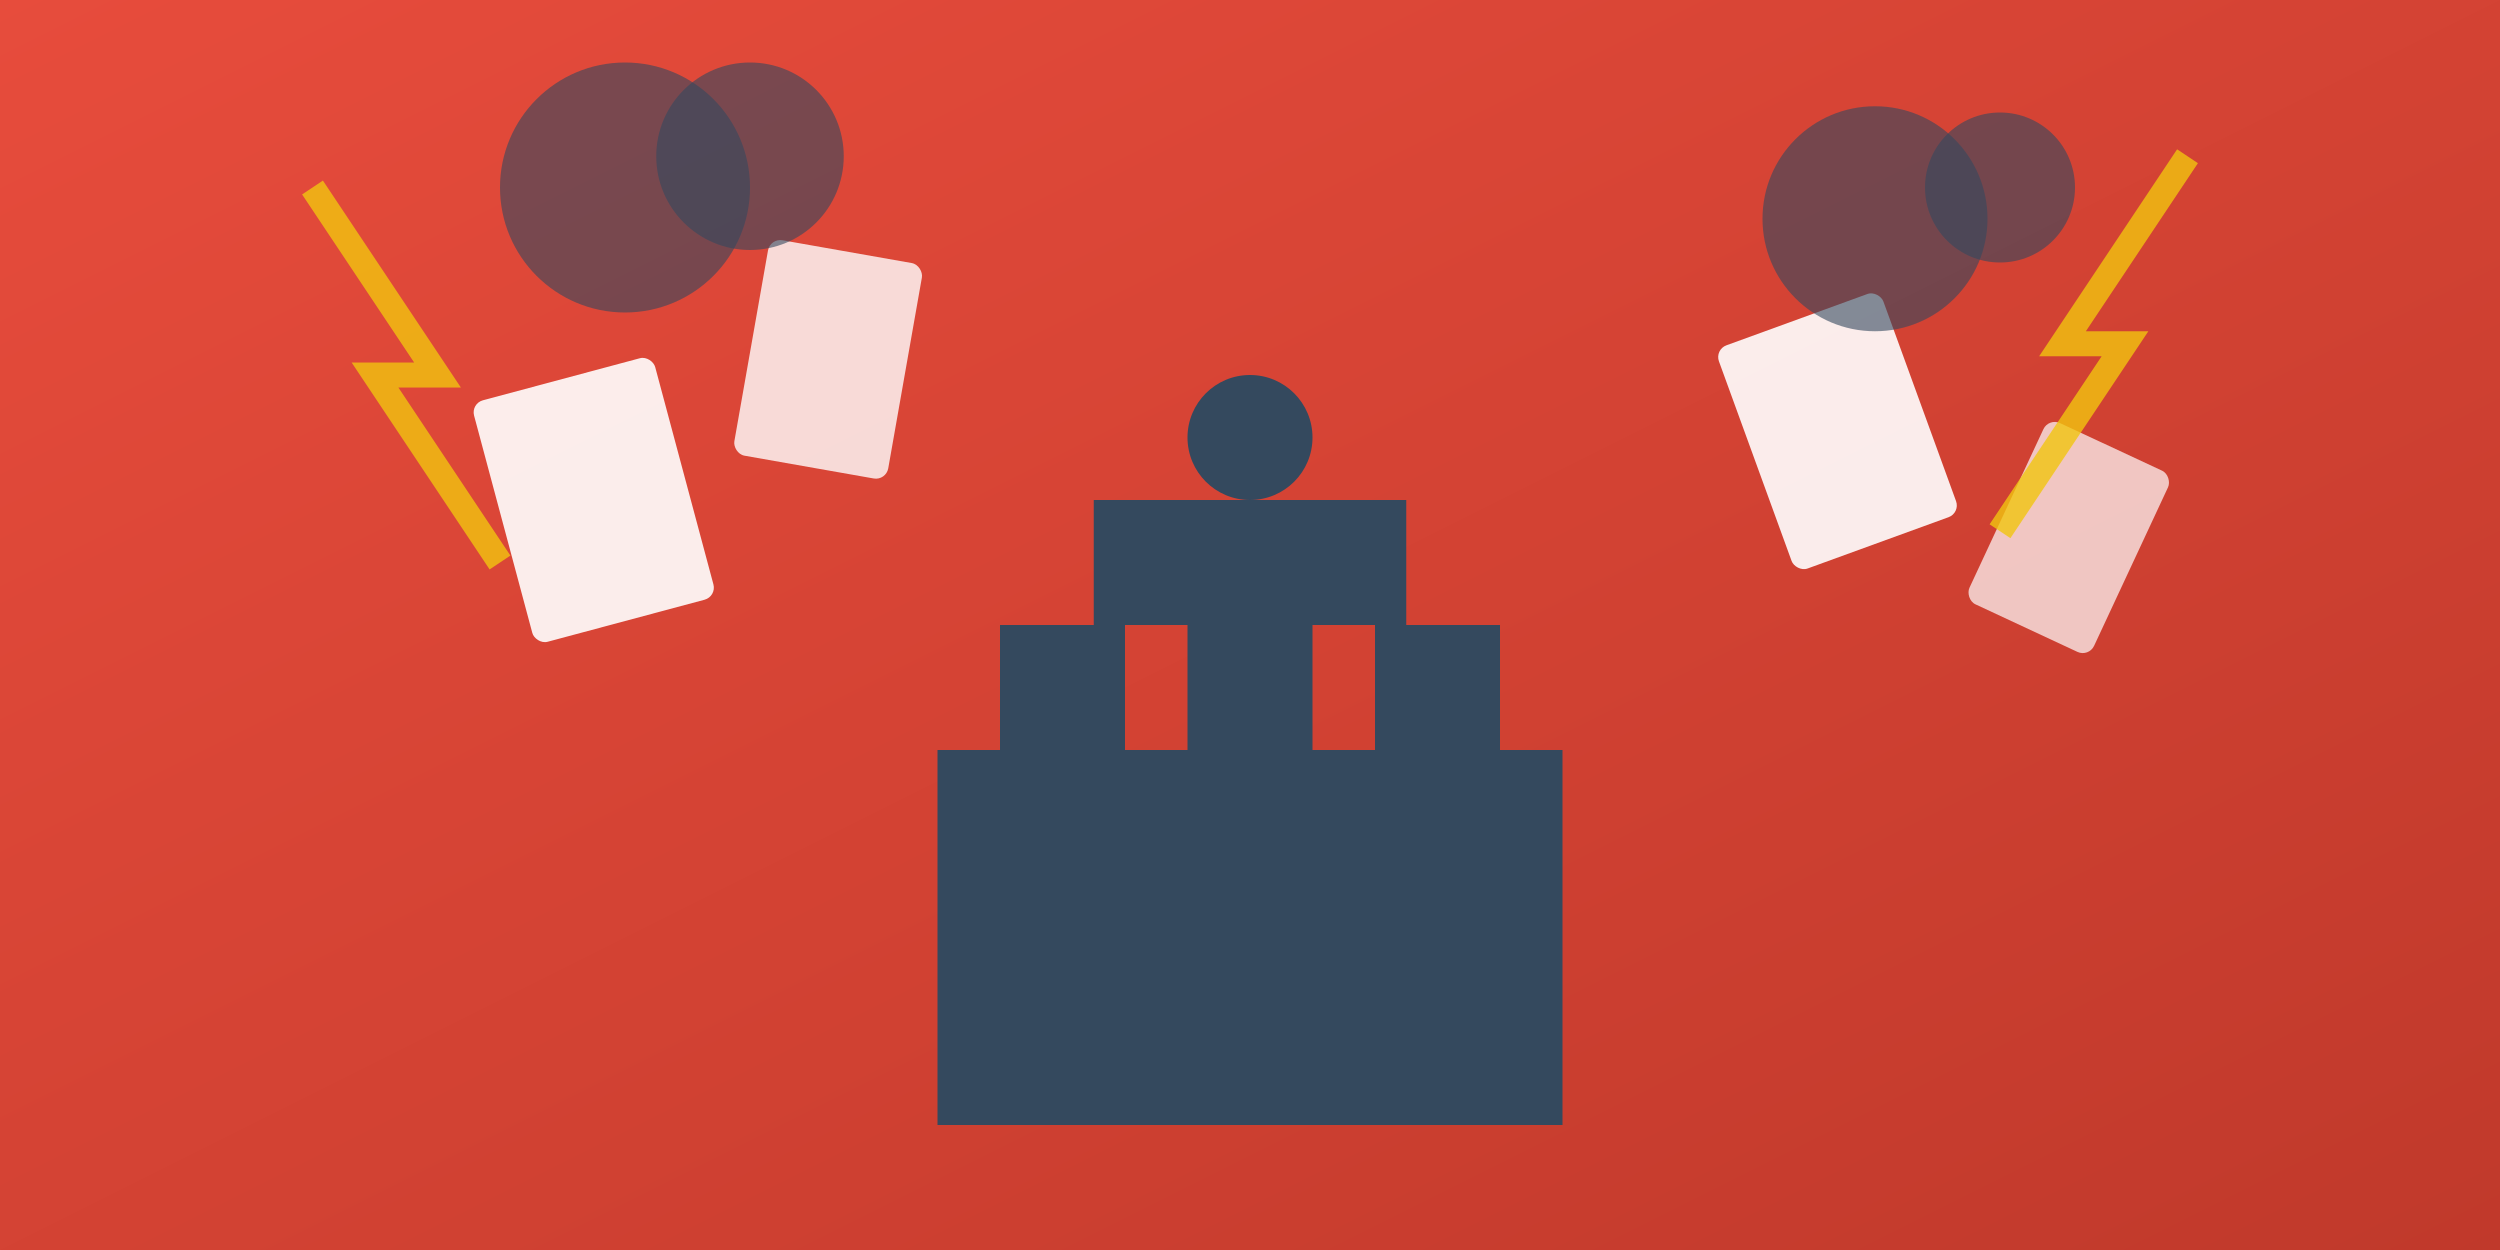
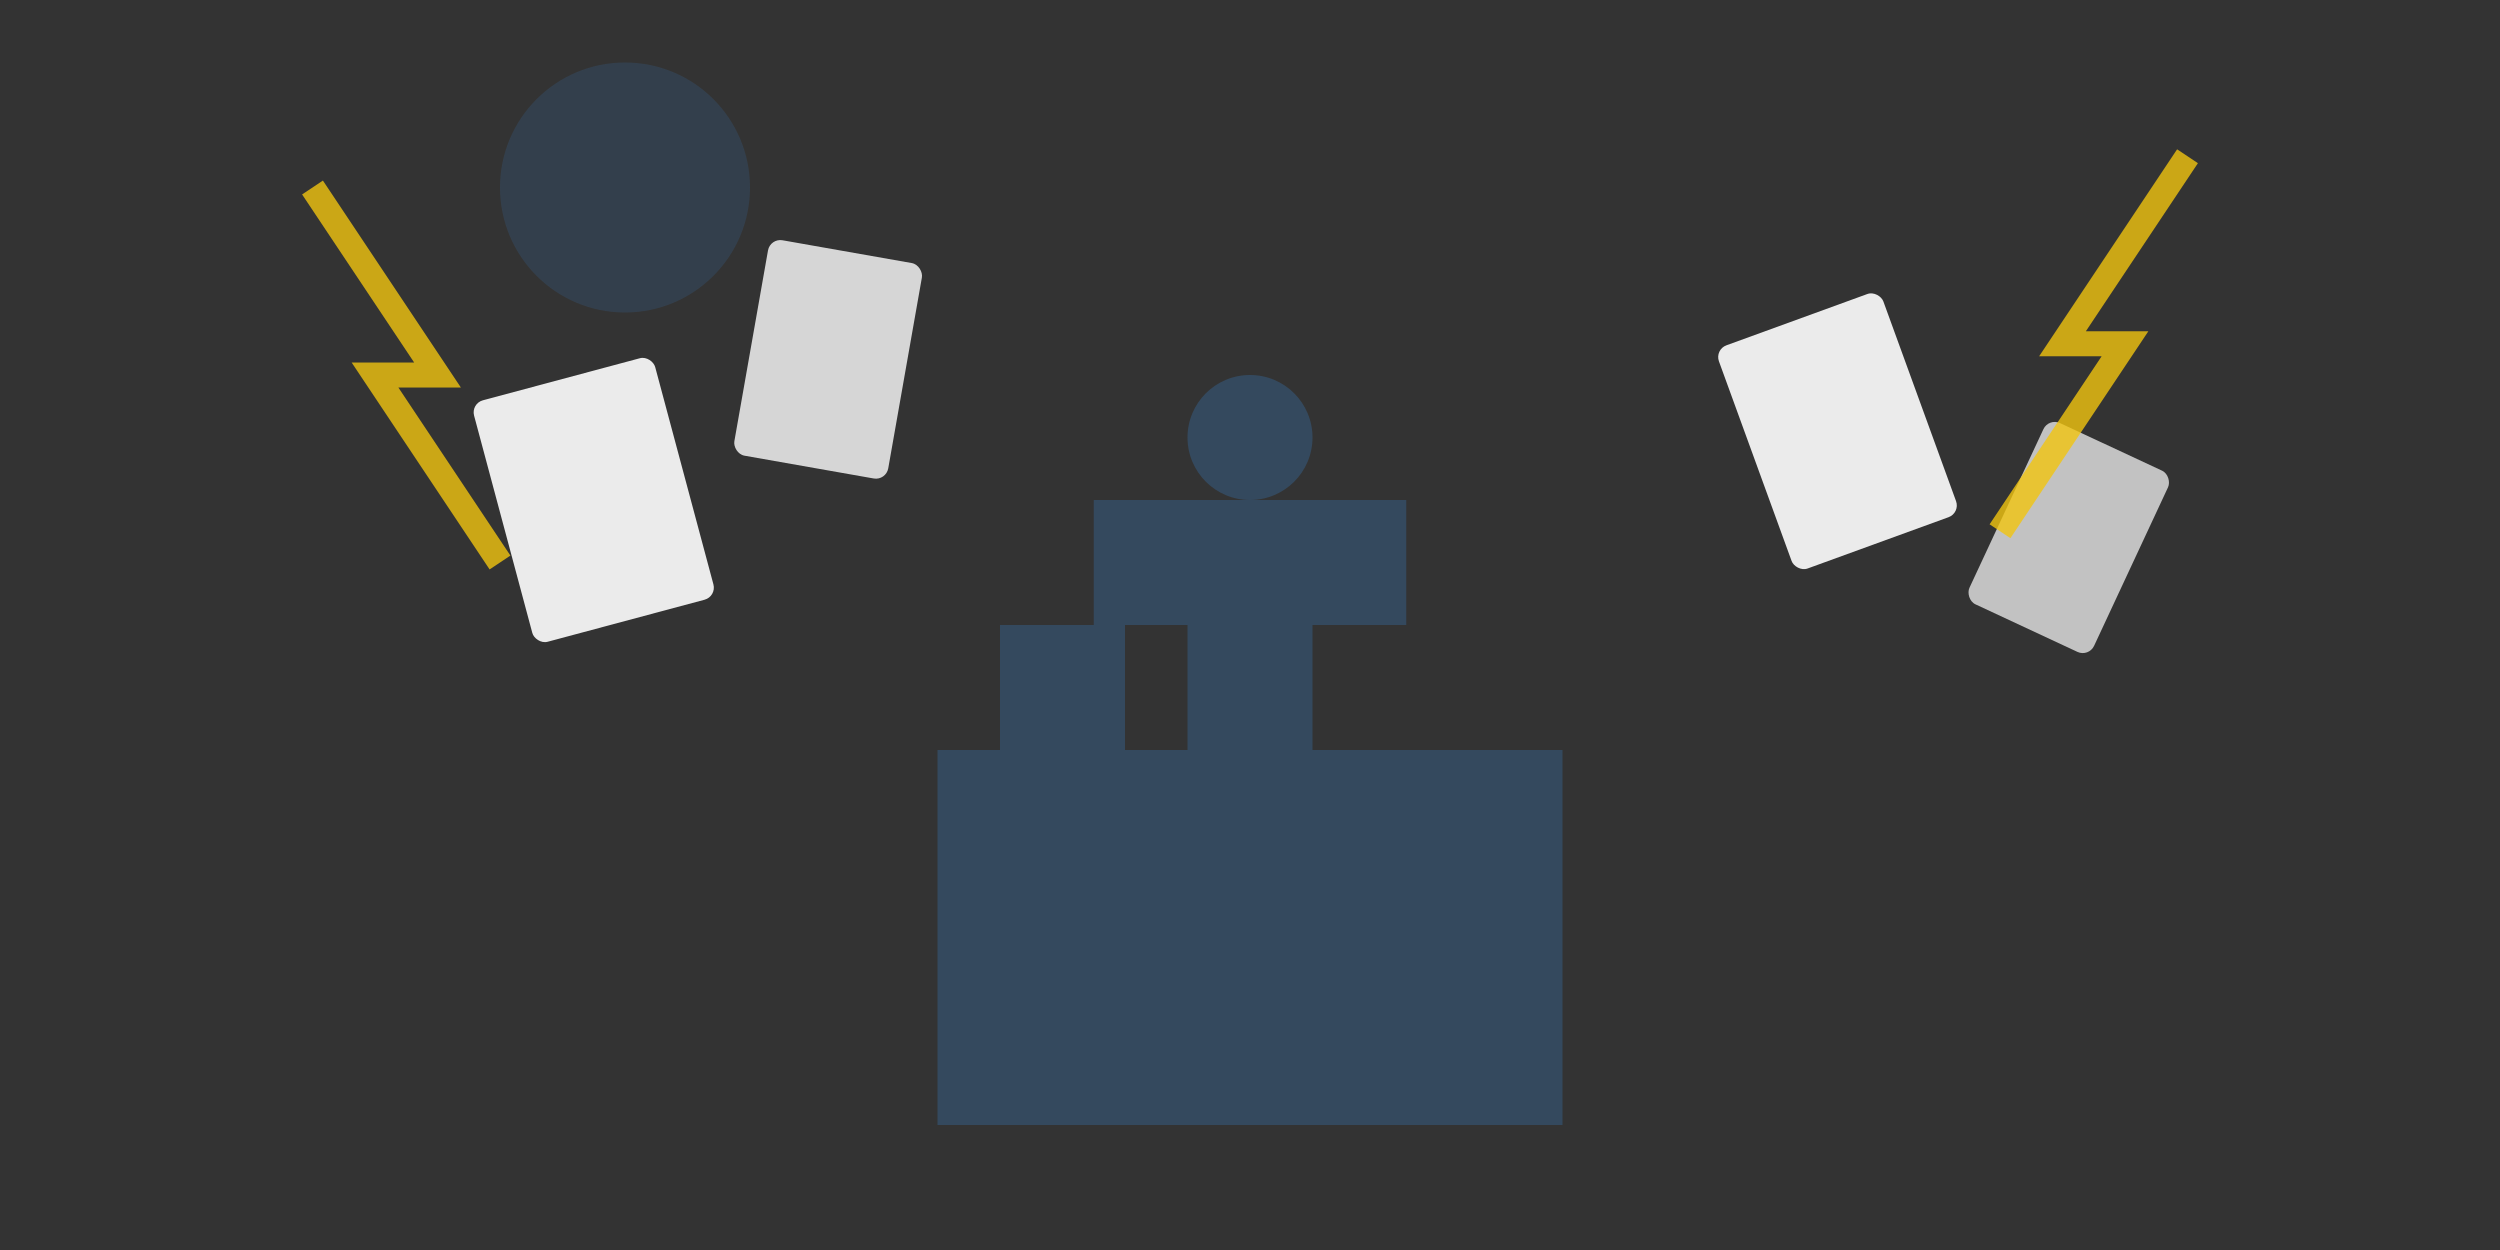
<svg xmlns="http://www.w3.org/2000/svg" width="400" height="200" viewBox="0 0 400 200" fill="none">
  <rect x="0" y="0" width="400" height="200" fill="#333333" stroke="none" />
  <defs>
    <linearGradient id="politicalGrad" x1="0%" y1="0%" x2="100%" y2="100%">
      <stop offset="0%" style="stop-color:#e74c3c;stop-opacity:1" />
      <stop offset="100%" style="stop-color:#c0392b;stop-opacity:1" />
    </linearGradient>
  </defs>
-   <rect width="400" height="200" fill="url(#politicalGrad)" />
  <rect x="150" y="120" width="100" height="60" fill="#34495e" />
  <rect x="160" y="100" width="20" height="20" fill="#34495e" />
  <rect x="190" y="100" width="20" height="20" fill="#34495e" />
-   <rect x="220" y="100" width="20" height="20" fill="#34495e" />
  <rect x="175" y="80" width="50" height="20" fill="#34495e" />
  <circle cx="200" cy="70" r="10" fill="#34495e" />
  <rect x="80" y="60" width="30" height="40" rx="2" fill="white" opacity="0.9" transform="rotate(-15 95 80)" />
  <rect x="120" y="40" width="25" height="35" rx="2" fill="white" opacity="0.8" transform="rotate(10 132.5 57.5)" />
  <rect x="280" y="50" width="28" height="38" rx="2" fill="white" opacity="0.9" transform="rotate(-20 294 69)" />
  <rect x="320" y="70" width="22" height="32" rx="2" fill="white" opacity="0.7" transform="rotate(25 331 86)" />
  <path d="M50 30 L70 60 L60 60 L80 90" stroke="#f1c40f" stroke-width="4" fill="none" opacity="0.8" />
  <path d="M350 25 L330 55 L340 55 L320 85" stroke="#f1c40f" stroke-width="4" fill="none" opacity="0.8" />
  <circle cx="100" cy="30" r="20" fill="#34495e" opacity="0.6" />
-   <circle cx="120" cy="25" r="15" fill="#34495e" opacity="0.6" />
-   <circle cx="300" cy="35" r="18" fill="#34495e" opacity="0.6" />
-   <circle cx="320" cy="30" r="12" fill="#34495e" opacity="0.6" />
</svg>